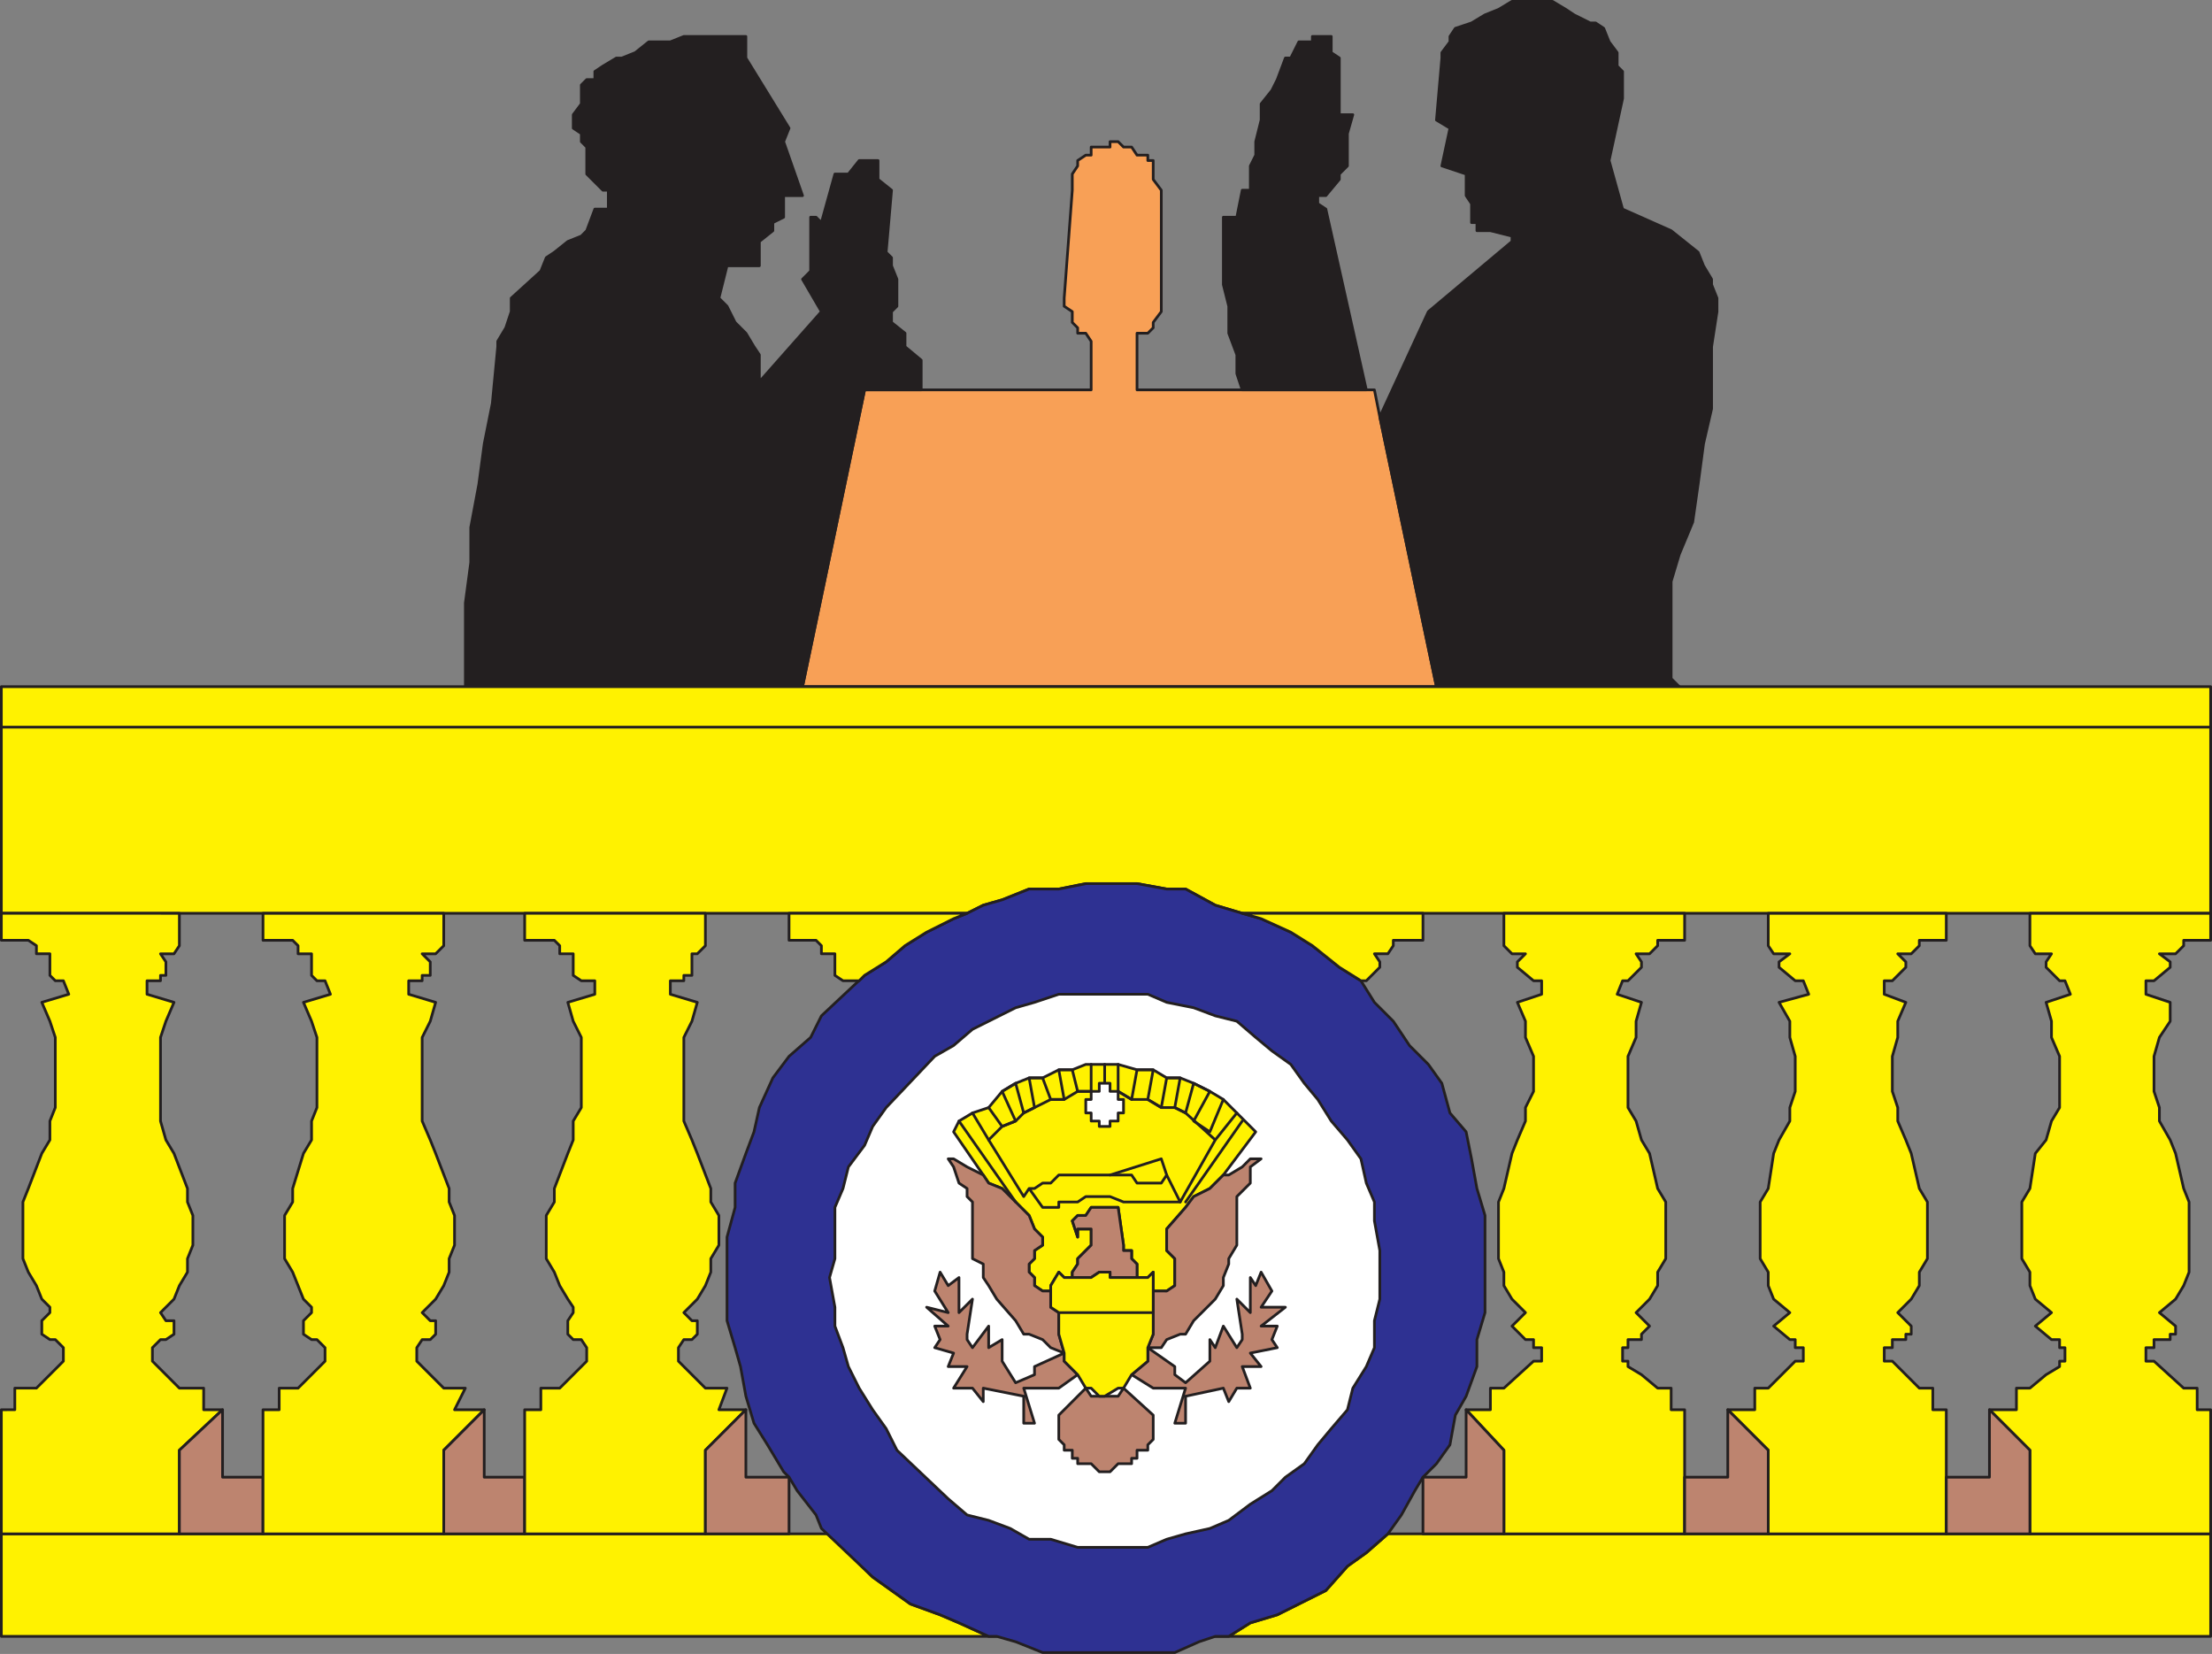
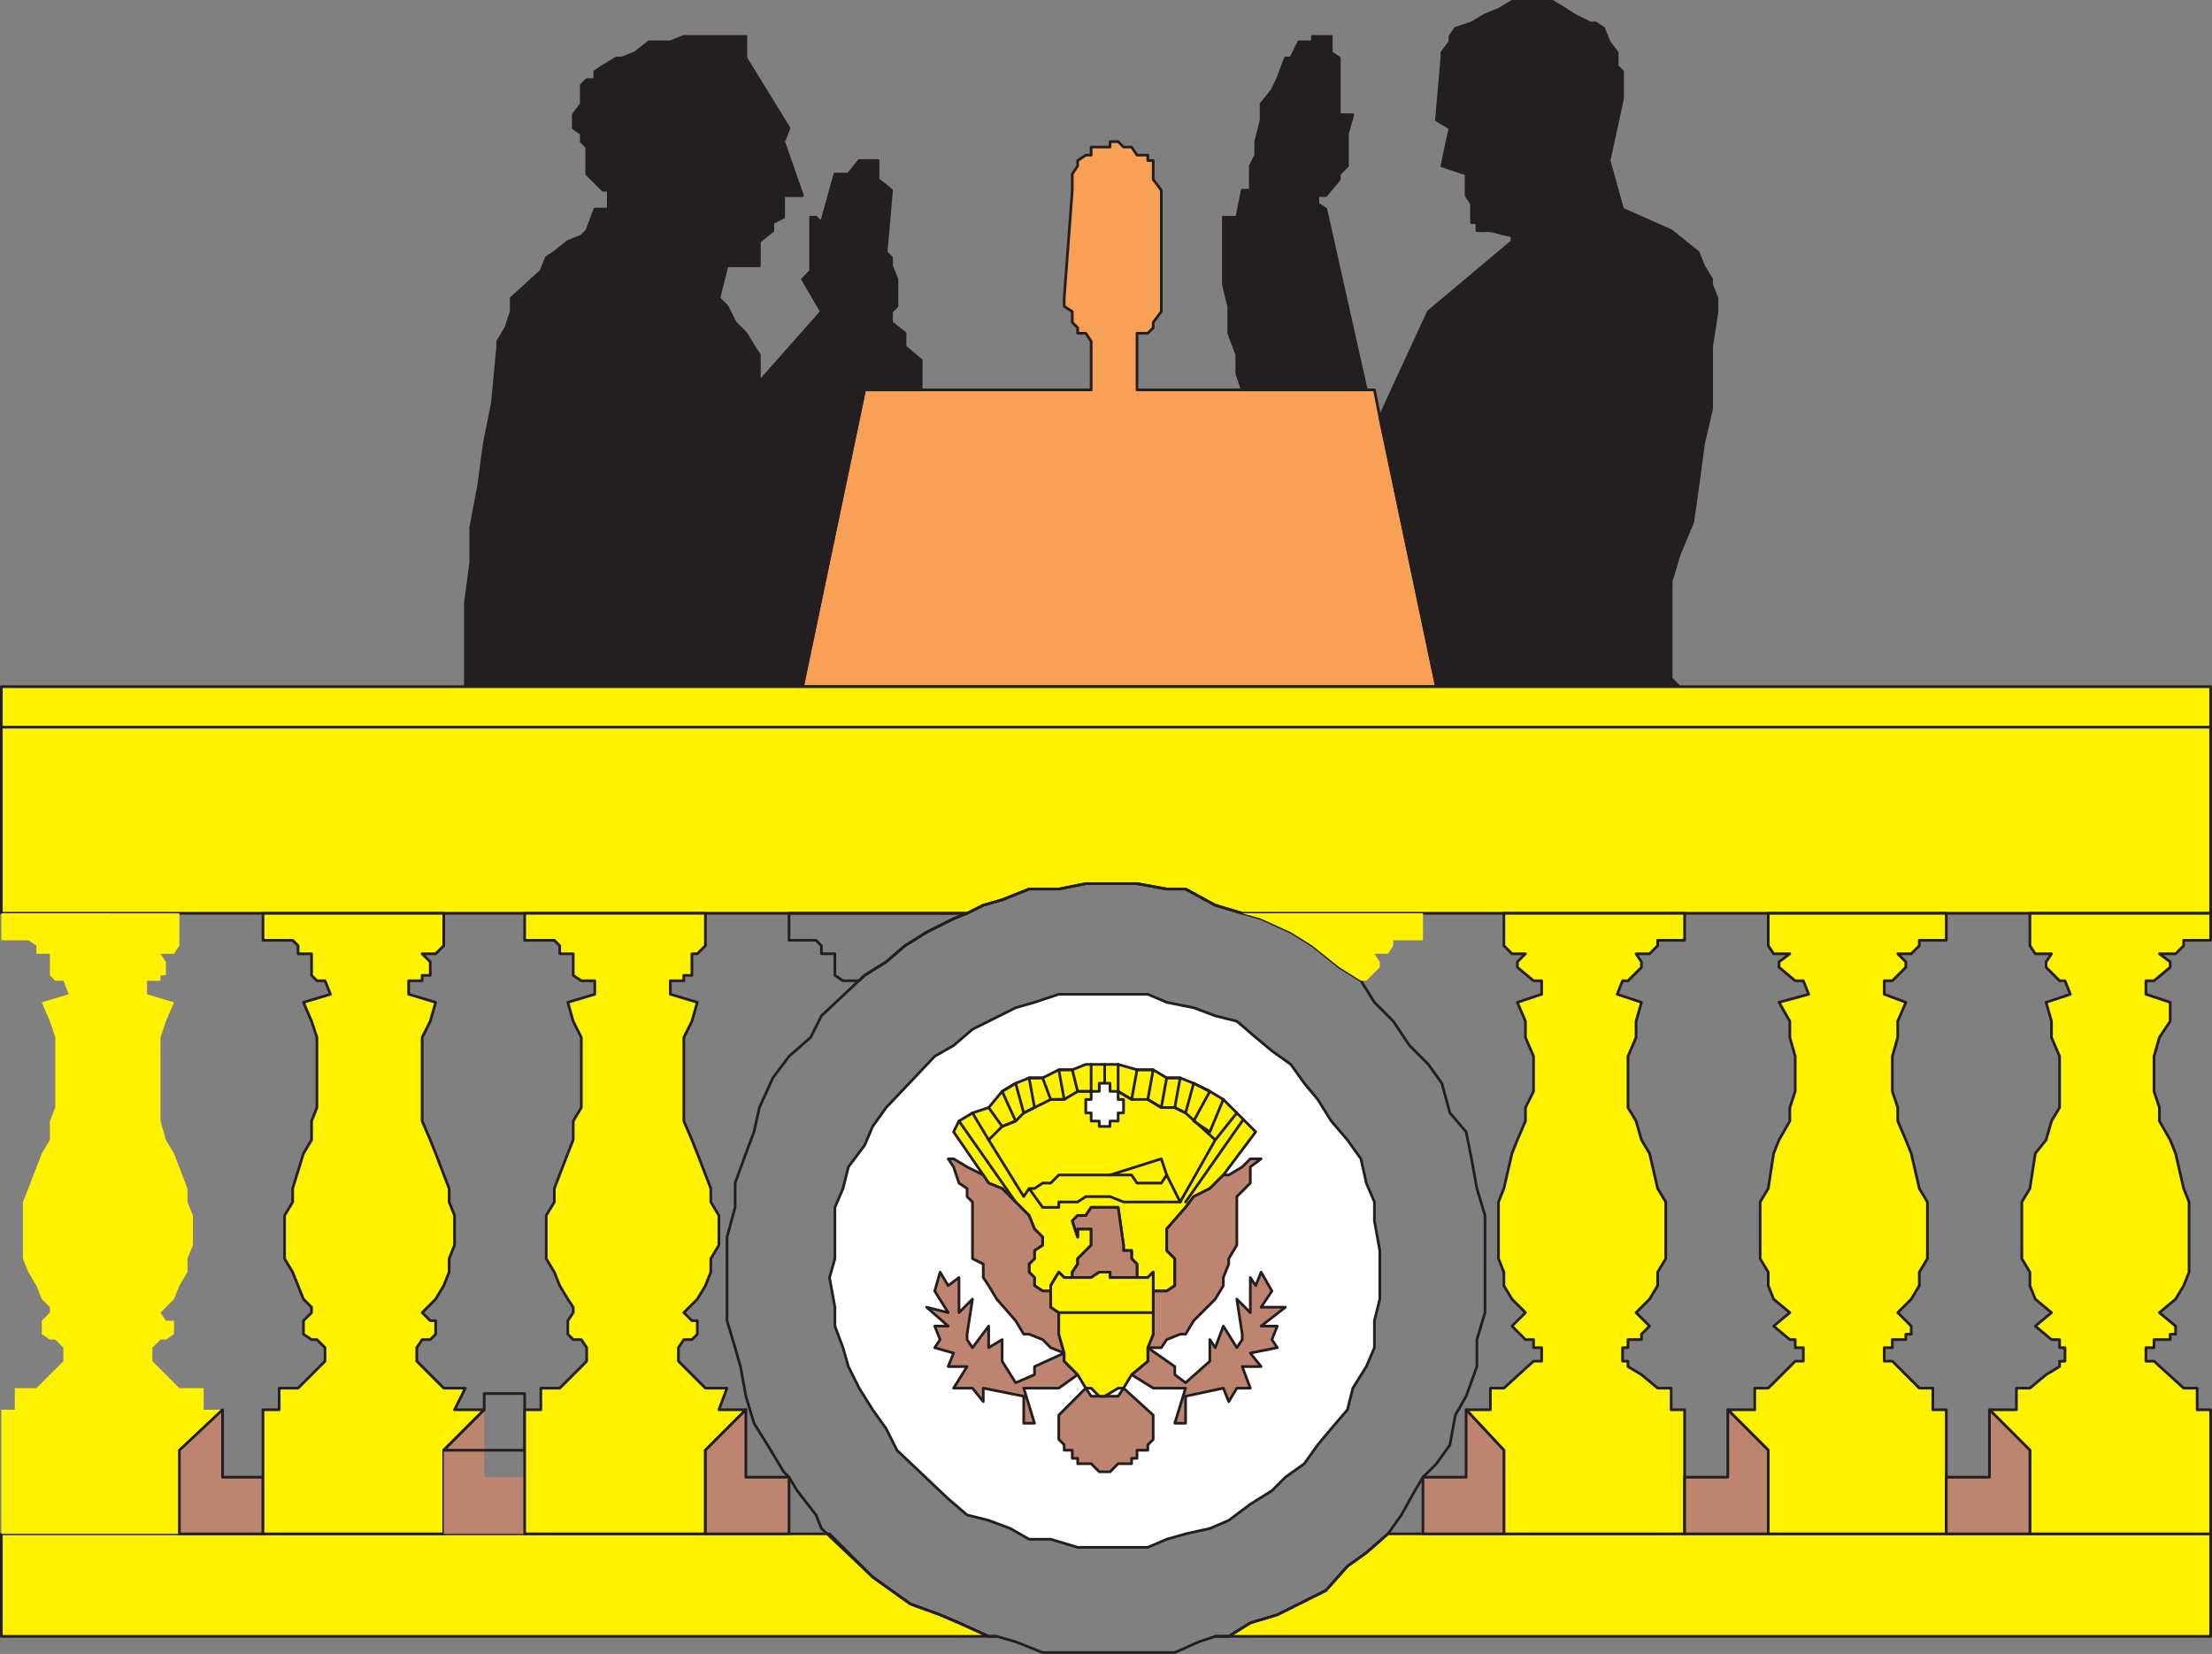
<svg xmlns="http://www.w3.org/2000/svg" width="615" height="459.75">
  <rect width="100%" height="100%" fill="#808080" stroke="none" />
  <path fill="#f8a056" fill-rule="evenodd" d="m223.125 190.875 17.25-82.5h63v-13.5l-1.5-2.25h-2.25v-1.5l-1.5-1.5v-3l-2.25-1.5v-2.25l2.25-30v-4.5l1.5-2.25v-1.5l2.25-1.5h1.5v-2.25h5.25v-1.5h2.25l1.5 1.5h2.25l1.5 2.25h3v1.5h1.5v5.25l2.25 3v33.75l-2.25 3v1.5l-1.5 1.5h-3v15.75h66l1.5 7.5 15.75 75h-176.25" />
  <path fill="none" stroke="#231f20" stroke-linecap="round" stroke-linejoin="round" stroke-miterlimit="10" stroke-width=".75" d="m223.125 190.875 17.25-82.5h63v-13.5l-1.5-2.25h-2.25v-1.5l-1.5-1.5v-3l-2.25-1.5v-2.25l2.25-30v-4.5l1.5-2.25v-1.5l2.25-1.5h1.5v-2.25h5.25v-1.5h2.25l1.5 1.5h2.25l1.5 2.25h3v1.5h1.5v5.25l2.25 3v33.75l-2.25 3v1.5l-1.5 1.5h-3v15.75h66l1.5 7.5 15.75 75zm0 0" />
  <path fill="#231f20" fill-rule="evenodd" d="m223.125 190.875 17.25-82.5h15.75v-8.25l-4.5-3.75v-3.75l-3.75-3v-3l1.5-1.5v-7.5l-1.5-3.75v-2.25l-1.5-1.5 1.5-17.25-3.75-3v-5.25h-5.25l-3 3.75h-3.75l-3.75 13.5-1.5-1.5h-1.5v15l-2.25 2.25 5.25 9-17.25 19.5v-7.5l-1.5-2.25-2.25-3.75-3-3-2.25-4.5-2.25-2.25 2.25-9h9v-6.75l3.75-3v-2.25l3-1.5v-6h5.25l-5.25-15 1.5-3.75-12-19.5v-6h-17.25l-3.75 1.5h-6l-3.75 3-3.75 1.5h-1.5l-3.75 2.25-2.25 1.5v2.25h-2.25l-1.5 1.5v5.25l-2.25 3v3.75l2.25 1.5v2.25l1.5 1.5v7.5l4.5 4.5h1.5v5.25h-3.75l-2.25 6-1.5 1.5-3.75 1.5-3.75 3-2.25 1.5-1.5 3.75-8.25 7.5v3.75l-1.5 4.5-2.25 3.75v1.5l-1.5 15.75-2.25 11.25-1.5 11.25-2.25 12v9.75l-1.5 11.25v23.25h93.75" />
  <path fill="none" stroke="#231f20" stroke-linecap="round" stroke-linejoin="round" stroke-miterlimit="10" stroke-width=".75" d="m223.125 190.875 17.25-82.5h15.75v-8.25l-4.5-3.75v-3.75l-3.75-3v-3l1.5-1.5v-7.5l-1.5-3.75v-2.25l-1.5-1.5 1.5-17.25-3.75-3v-5.25h-5.25l-3 3.75h-3.75l-3.75 13.5-1.5-1.5h-1.5v15l-2.25 2.25 5.25 9-17.25 19.5v-7.5l-1.5-2.25-2.25-3.75-3-3-2.25-4.5-2.25-2.25 2.25-9h9v-6.75l3.75-3v-2.25l3-1.5v-6h5.25l-5.25-15 1.5-3.75-12-19.5v-6h-17.25l-3.75 1.5h-6l-3.75 3-3.75 1.5h-1.5l-3.75 2.25-2.25 1.5v2.25h-2.25l-1.5 1.5v5.25l-2.25 3v3.75l2.25 1.5v2.25l1.5 1.5v7.5l4.5 4.5h1.5v5.25h-3.75l-2.25 6-1.5 1.5-3.75 1.5-3.75 3-2.25 1.5-1.5 3.75-8.25 7.5v3.75l-1.5 4.5-2.25 3.75v1.5l-1.5 15.75-2.25 11.25-1.5 11.25-2.25 12v9.75l-1.5 11.25v23.25zm0 0" />
  <path fill="#231f20" fill-rule="evenodd" d="m379.875 108.375-11.25-50.25-2.25-1.5v-2.25h2.25l3.75-4.5v-1.5l2.25-2.25v-9l1.5-5.25h-3.75v-15.75l-2.25-1.5v-4.5h-5.25v1.5h-3.75l-2.25 4.5h-1.5l-2.25 6-1.5 3-3 3.75v4.5l-1.5 6v3.75l-1.5 3v6.75h-2.25l-1.5 7.5h-3.75v18.75l1.5 6v7.5l2.25 6v5.25l1.5 4.5h34.5" />
  <path fill="none" stroke="#231f20" stroke-linecap="round" stroke-linejoin="round" stroke-miterlimit="10" stroke-width=".75" d="m379.875 108.375-11.25-50.25-2.25-1.5v-2.25h2.25l3.75-4.5v-1.5l2.25-2.25v-9l1.5-5.25h-3.75v-15.75l-2.25-1.5v-4.5h-5.25v1.5h-3.75l-2.25 4.5h-1.5l-2.25 6-1.5 3-3 3.75v4.5l-1.5 6v3.75l-1.5 3v6.75h-2.25l-1.5 7.5h-3.75v18.75l1.5 6v7.5l2.25 6v5.25l1.5 4.5zm0 0" />
  <path fill="#231f20" fill-rule="evenodd" d="m466.875 190.875-2.25-2.25v-27l2.25-7.5 3.75-9 1.5-10.5 1.5-11.25 2.25-9.75v-17.25l1.5-9.75v-3.75l-1.5-3.75v-1.5l-2.25-3.75-1.5-3.75-7.5-6-13.5-6-3.75-13.5 3.75-17.25v-7.5l-1.5-1.5v-3.75l-2.25-3-1.5-3.75-2.25-1.5h-1.5l-4.5-2.25-2.25-1.5-3.75-2.25h-11.25l-3.75 2.25-3.75 1.5-3.75 2.25-4.5 1.5-1.5 2.25v1.5l-2.25 3v1.5l-1.5 17.25 3.75 2.25-2.25 10.5 6.75 2.25v6l1.5 2.25v5.25h1.5v2.25h3.75l6 1.5v1.5l-23.25 19.5-13.5 29.25 15.75 75h67.5" />
  <path fill="none" stroke="#231f20" stroke-linecap="round" stroke-linejoin="round" stroke-miterlimit="10" stroke-width=".75" d="m466.875 190.875-2.25-2.25v-27l2.25-7.5 3.75-9 1.5-10.5 1.5-11.25 2.25-9.75v-17.25l1.5-9.75v-3.75l-1.5-3.75v-1.5l-2.25-3.75-1.5-3.75-7.5-6-13.5-6-3.75-13.5 3.75-17.25v-7.5l-1.5-1.5v-3.75l-2.25-3-1.5-3.75-2.25-1.5h-1.5l-4.5-2.25-2.25-1.5-3.75-2.25h-11.25l-3.75 2.25-3.75 1.5-3.75 2.25-4.5 1.5-1.5 2.25v1.5l-2.25 3v1.5l-1.5 17.25 3.75 2.25-2.25 10.5 6.75 2.25v6l1.5 2.25v5.25h1.5v2.25h3.75l6 1.5v1.5l-23.25 19.5-13.5 29.25 15.75 75zm0 0" />
  <path fill="#fff200" fill-rule="evenodd" d="m268.875 253.875 4.5-2.25 5.25-1.5 7.5-3h8.25l7.5-1.5h14.25l8.25 1.5h5.25l8.25 4.5 7.5 2.25h269.25v-63H.375v63h268.5" />
  <path fill="none" stroke="#231f20" stroke-linecap="round" stroke-linejoin="round" stroke-miterlimit="10" stroke-width=".75" d="m268.875 253.875 4.5-2.25 5.25-1.5 7.5-3h8.25l7.5-1.5h14.25l8.25 1.5h5.25l8.25 4.5 7.5 2.25h269.25v-63H.375v63zm-268.5-51.75h614.25" />
  <path fill="#fff200" fill-rule="evenodd" d="M.375 454.875h276.75-2.25l-8.25-3.75-5.25-2.25-8.25-3-10.5-7.5-12-12H.375v28.5" />
  <path fill="none" stroke="#231f20" stroke-linecap="round" stroke-linejoin="round" stroke-miterlimit="10" stroke-width=".75" d="M.375 454.875h276.75-2.25l-8.25-3.75-5.25-2.25-8.25-3-10.5-7.5-12-12H.375Zm0 0" />
  <path fill="#fff200" fill-rule="evenodd" d="M614.625 426.375h-228.75l-6 5.25-5.25 3.75-6 6.75-13.5 6.75-7.5 2.25-6 3.75h-3.75 276.75v-28.5" />
  <path fill="none" stroke="#231f20" stroke-linecap="round" stroke-linejoin="round" stroke-miterlimit="10" stroke-width=".75" d="M614.625 426.375h-228.75l-6 5.25-5.25 3.75-6 6.75-13.5 6.75-7.5 2.25-6 3.75h-3.75 276.75zm0 0" />
-   <path fill="#2e3192" fill-rule="evenodd" d="M412.875 346.125v-8.25l-2.25-7.5-1.5-8.25-1.5-7.5-4.5-5.25-2.25-8.25-3.75-5.25-5.25-5.25-4.5-6.75-5.25-5.25-3.75-6-6-3.75-7.5-6-6-3.75-8.25-3.75-5.25-1.5-7.5-2.25-8.25-4.5h-5.25l-8.25-1.5h-14.25l-7.5 1.5h-8.25l-7.5 3-5.25 1.5-4.5 2.25-3.75 1.5-7.5 3.75-6 3.75-5.25 4.5-6 3.75-12 11.25-3 6-6 5.25-4.5 6-3.75 8.25-1.5 6.75-2.25 6-3 8.25v6.75l-2.25 8.25v23.25l2.25 7.5 1.5 5.25 1.5 8.25 2.25 7.5 3.75 6 4.5 7.5 1.5 1.5 2.25 3.75 5.25 6.75 1.5 3.75 14.25 13.5 10.5 7.5 8.25 3 5.25 2.25 8.25 3.75h2.25l5.25 1.5 7.5 3h36.75l6.75-3 4.5-1.5h3.75l6-3.75 7.5-2.25 13.5-6.75 6-6.75 5.25-3.75 6-5.25 3.75-5.25 3.75-6.75 2.25-3.75 3.75-3.75 3.75-5.25 1.5-8.25 3-5.25 3-8.25v-7.5l2.25-7.5v-18.75" />
  <path fill="none" stroke="#231f20" stroke-linecap="round" stroke-linejoin="round" stroke-miterlimit="10" stroke-width=".75" d="M412.875 346.125v-8.25l-2.25-7.5-1.5-8.25-1.5-7.5-4.5-5.25-2.25-8.25-3.75-5.25-5.25-5.25-4.5-6.75-5.25-5.25-3.75-6-6-3.75-7.5-6-6-3.75-8.25-3.75-5.25-1.5-7.5-2.25-8.25-4.5h-5.25l-8.25-1.5h-14.25l-7.5 1.5h-8.25l-7.5 3-5.25 1.5-4.5 2.25-3.75 1.5-7.5 3.75-6 3.75-5.25 4.5-6 3.75-12 11.25-3 6-6 5.25-4.5 6-3.75 8.25-1.5 6.75-2.25 6-3 8.25v6.75l-2.25 8.25v23.25l2.25 7.5 1.5 5.25 1.5 8.25 2.25 7.5 3.75 6 4.5 7.5 1.5 1.5 2.25 3.75 5.25 6.75 1.5 3.75 14.25 13.5 10.5 7.5 8.25 3 5.25 2.25 8.25 3.75h2.25l5.25 1.5 7.5 3h36.75l6.75-3 4.5-1.5h3.75l6-3.75 7.5-2.25 13.5-6.75 6-6.75 5.25-3.75 6-5.25 3.75-5.25 3.75-6.75 2.25-3.75 3.75-3.75 3.75-5.25 1.5-8.25 3-5.25 3-8.25v-7.5l2.25-7.5zm0 0" />
  <path fill="#fff" fill-rule="evenodd" d="M383.625 353.625v-6l-1.5-8.25v-5.25l-2.25-5.25-1.5-6.75-3.75-5.25-4.5-5.25-3.75-6-3.75-4.5-3.75-5.25-5.25-3.75-4.5-3.75-5.25-4.5-6-1.5-6-2.25-7.5-1.5-5.25-2.25h-24.75l-6.75 2.25-5.25 1.5-12 6-5.25 4.5-5.25 3-13.5 14.25-3.75 5.25-2.25 5.25-4.5 6-1.5 6-2.25 5.25v14.25l-1.5 5.25 1.5 8.25v5.25l2.25 6 1.5 5.25 3 6 3.75 6 3.75 5.25 3 6 14.25 13.5 5.25 4.5 6 1.5 6 2.25 5.25 3h6l7.5 2.25h19.5l5.25-2.25 5.25-1.5 6.75-1.5 5.25-2.25 6-4.5 6-3.75 3.75-3.75 5.25-3.75 3.75-5.25 3.75-4.5 4.5-5.25 1.5-6 3.75-6 2.25-5.25v-7.5l1.5-6v-7.5" />
  <path fill="none" stroke="#231f20" stroke-linecap="round" stroke-linejoin="round" stroke-miterlimit="10" stroke-width=".75" d="M383.625 353.625v-6l-1.5-8.25v-5.25l-2.25-5.25-1.5-6.75-3.75-5.25-4.5-5.25-3.75-6-3.75-4.5-3.75-5.25-5.25-3.75-4.5-3.75-5.25-4.5-6-1.5-6-2.25-7.5-1.5-5.25-2.25h-24.75l-6.75 2.25-5.25 1.5-12 6-5.25 4.5-5.25 3-13.5 14.25-3.75 5.25-2.25 5.25-4.5 6-1.5 6-2.25 5.25v14.25l-1.5 5.25 1.5 8.25v5.25l2.25 6 1.5 5.25 3 6 3.75 6 3.75 5.25 3 6 14.25 13.5 5.25 4.5 6 1.5 6 2.25 5.25 3h6l7.5 2.25h19.5l5.25-2.25 5.25-1.5 6.75-1.5 5.25-2.25 6-4.5 6-3.75 3.75-3.75 5.25-3.75 3.75-5.25 3.75-4.5 4.5-5.25 1.5-6 3.75-6 2.25-5.25v-7.5l1.5-6zm0 0" />
  <path fill="#fff200" fill-rule="evenodd" d="M316.125 355.125v-3.75l-1.5-1.5v-2.25h-2.25v-1.5l-1.5-10.5h-7.5l-1.5 2.25h-2.25l-1.5 1.5 1.5 4.5v-2.25h3.75v4.5l-3.75 3.75v1.5l-1.5 2.25v1.5h-2.25l-1.5-1.5-2.25 3.75v1.5h-2.25l-2.25-1.5v-2.25l-1.5-1.5v-2.25l1.5-1.5v-2.25l2.25-1.5v-2.25l-2.25-2.25-1.5-3.75-7.5-7.5-3.75-1.5-1.5-2.25-8.25-12 1.5-3 3.75-2.25 4.5-1.5 3.75-4.5 3.75-2.25 3.75-1.5h3.75l4.5-2.25h3.75l3.75-1.5h9l5.25 1.5h4.5l3.75 2.25h3.75l3.75 1.5 4.5 2.25 3.75 2.25 9 9-9 12-3.75 3.75-4.5 2.25-2.25 3-5.25 6v6l2.25 2.25v7.5l-2.25 1.5h-3.75v-5.25l-1.5 1.5h-3" />
  <path fill="none" stroke="#231f20" stroke-linecap="round" stroke-linejoin="round" stroke-miterlimit="10" stroke-width=".75" d="M316.125 355.125v-3.75l-1.5-1.5v-2.25h-2.25v-1.5l-1.5-10.5h-7.5l-1.5 2.25h-2.25l-1.5 1.5 1.5 4.5v-2.25h3.75v4.5l-3.75 3.75v1.5l-1.5 2.25v1.5h-2.25l-1.5-1.5-2.25 3.75v1.5h-2.25l-2.25-1.5v-2.25l-1.5-1.5v-2.25l1.5-1.5v-2.25l2.25-1.5v-2.25l-2.25-2.25-1.5-3.75-7.5-7.5-3.75-1.5-1.5-2.25-8.25-12 1.5-3 3.75-2.25 4.5-1.5 3.75-4.5 3.75-2.25 3.75-1.5h3.75l4.5-2.25h3.75l3.75-1.5h9l5.25 1.5h4.5l3.75 2.25h3.75l3.75 1.5 4.5 2.25 3.75 2.25 9 9-9 12-3.75 3.75-4.5 2.25-2.25 3-5.25 6v6l2.25 2.25v7.5l-2.25 1.5h-3.75v-5.25l-1.5 1.5zm0 0" />
  <path fill="#bd846f" fill-rule="evenodd" d="M316.125 355.125h-7.5v-1.5h-3l-2.25 1.5h-5.25v-1.5l1.5-2.25v-1.5l3.75-3.75v-4.5h-3.75v2.25l-1.5-4.5 1.5-1.5h2.25l1.5-2.25h7.5l1.5 10.5v1.5h2.25v2.25l1.5 1.5v3.75" />
  <path fill="none" stroke="#231f20" stroke-linecap="round" stroke-linejoin="round" stroke-miterlimit="10" stroke-width=".75" d="M316.125 355.125h-7.5v-1.5h-3l-2.25 1.5h-5.25v-1.5l1.5-2.25v-1.5l3.75-3.75v-4.5h-3.75v2.25l-1.5-4.5 1.5-1.5h2.25l1.5-2.25h7.5l1.5 10.5v1.5h2.25v2.25l1.5 1.5zm0 0" />
  <path fill="#bd846f" fill-rule="evenodd" d="M320.625 358.875v12l-1.5 3.75h3.75l1.5-2.25 3.75-1.5h1.5l2.25-3.75 6-6 2.25-3.75v-2.25l1.5-3.75v-1.5l2.25-3.75v-13.5l3.75-3.75v-4.5l3-2.25h-3l-2.25 2.25-3.75 2.25h-1.5l-3.75 3.75-4.5 2.25-2.25 3-5.25 6v6l2.25 2.25v7.5l-2.25 1.5h-3.75" />
  <path fill="none" stroke="#231f20" stroke-linecap="round" stroke-linejoin="round" stroke-miterlimit="10" stroke-width=".75" d="M320.625 358.875v12l-1.5 3.75h3.75l1.5-2.25 3.75-1.5h1.5l2.25-3.75 6-6 2.25-3.75v-2.25l1.5-3.75v-1.5l2.25-3.75v-13.5l3.75-3.75v-4.5l3-2.25h-3l-2.25 2.25-3.75 2.25h-1.5l-3.75 3.75-4.5 2.25-2.25 3-5.25 6v6l2.25 2.25v7.5l-2.25 1.5zm0 0" />
  <path fill="#bd846f" fill-rule="evenodd" d="M319.125 374.625v3.75l-4.5 3.75 6 3.75h9l-3 9.75h3v-7.5l10.5-2.25 1.5 3.75 2.25-3.75h3.75l-2.25-6h5.25l-3-3.75 7.5-1.5-1.5-2.25 1.5-3.75h-4.5l6.75-5.25h-6.75l3-4.5-3-5.25-1.5 3.75-1.5-2.25v9.75l-3.75-3.75 1.5 9.75v1.5l-1.5 2.25-3.75-6-2.25 6-1.5-2.25v6l-6.75 6-3-2.25v-2.25l-7.5-5.25" />
  <path fill="none" stroke="#231f20" stroke-linecap="round" stroke-linejoin="round" stroke-miterlimit="10" stroke-width=".75" d="M319.125 374.625v3.75l-4.5 3.75 6 3.75h9l-3 9.75h3v-7.5l10.5-2.25 1.5 3.75 2.25-3.75h3.75l-2.25-6h5.25l-3-3.75 7.5-1.5-1.5-2.25 1.5-3.75h-4.5l6.75-5.25h-6.75l3-4.5-3-5.25-1.5 3.75-1.5-2.25v9.75l-3.75-3.75 1.5 9.75v1.5l-1.5 2.25-3.75-6-2.25 6-1.5-2.25v6l-6.75 6-3-2.25v-2.25zm0 0" />
  <path fill="#bd846f" fill-rule="evenodd" d="m301.875 385.875 1.5 2.25h7.5l1.5-2.25 8.25 7.5v6.75l-1.5 1.5v1.5h-3v2.25h-1.5v1.5h-3.75l-2.25 2.25h-3l-2.25-2.25h-3.75v-1.5h-1.5v-2.25h-2.25v-1.5l-1.5-1.5v-6.75l7.5-7.5" />
  <path fill="none" stroke="#231f20" stroke-linecap="round" stroke-linejoin="round" stroke-miterlimit="10" stroke-width=".75" d="m301.875 385.875 1.5 2.25h7.5l1.5-2.25 8.25 7.5v6.75l-1.5 1.5v1.5h-3v2.25h-1.5v1.5h-3.75l-2.25 2.25h-3l-2.25-2.25h-3.75v-1.5h-1.5v-2.25h-2.25v-1.5l-1.5-1.5v-6.75zm0 0" />
  <path fill="#bd846f" fill-rule="evenodd" d="M295.875 376.125v2.25l3.75 3.75-5.25 3.75h-9.75l3 9.75h-3v-7.5l-11.25-2.25v3.75l-3-3.75h-5.25l3.75-6h-5.25l1.5-3.75-5.25-1.5 1.5-2.25-1.5-3.75h3.75l-6-5.25 6 1.5-3.75-6 1.5-5.25 2.25 3.75 3-2.25v9.75l3.75-3.75-1.5 9.75v1.5l1.5 2.25 4.5-6v6l3.75-2.25v6l3.75 6 5.25-2.25v-2.25l8.25-3.75" />
  <path fill="none" stroke="#231f20" stroke-linecap="round" stroke-linejoin="round" stroke-miterlimit="10" stroke-width=".75" d="M295.875 376.125v2.25l3.75 3.75-5.25 3.75h-9.75l3 9.75h-3v-7.5l-11.25-2.25v3.75l-3-3.75h-5.25l3.75-6h-5.25l1.5-3.75-5.25-1.5 1.5-2.25-1.5-3.75h3.75l-6-5.25 6 1.5-3.75-6 1.5-5.25 2.25 3.75 3-2.25v9.75l3.75-3.75-1.5 9.75v1.5l1.5 2.25 4.5-6v6l3.75-2.25v6l3.75 6 5.25-2.25v-2.25zm0 0" />
  <path fill="#bd846f" fill-rule="evenodd" d="M292.125 358.875v4.5l2.25 1.5v6l1.5 5.25-3.75-1.5-2.25-2.25-3.75-1.5h-1.5l-2.25-3.75-5.25-6-2.25-3.75-1.5-2.25v-3.75l-3-1.5v-15.75l-1.5-1.5v-2.25l-2.25-1.5-1.5-4.5-1.5-2.25h1.5l3.75 2.25 4.5 2.25 1.5 2.25 3.75 1.5 7.5 7.5 1.5 3.75 2.25 2.25v2.25l-2.25 1.5v2.25l-1.5 1.5v2.25l1.5 1.5v2.25l2.25 1.5h2.25" />
  <path fill="none" stroke="#231f20" stroke-linecap="round" stroke-linejoin="round" stroke-miterlimit="10" stroke-width=".75" d="M292.125 358.875v4.5l2.25 1.5v6l1.5 5.25-3.75-1.5-2.25-2.25-3.75-1.5h-1.5l-2.25-3.75-5.25-6-2.25-3.75-1.5-2.25v-3.75l-3-1.5v-15.75l-1.5-1.5v-2.25l-2.25-1.5-1.5-4.5-1.5-2.25h1.5l3.75 2.25 4.5 2.25 1.5 2.25 3.75 1.5 7.5 7.5 1.5 3.75 2.25 2.25v2.25l-2.25 1.5v2.25l-1.5 1.5v2.25l1.5 1.5v2.25l2.25 1.5zm0 0" />
  <path fill="#fff200" fill-rule="evenodd" d="m299.625 382.125-3.75-3.75v-2.25l-1.5-5.25v-6l-2.25-1.5v-6l2.25-3.75 1.5 1.5h7.5l2.25-1.5h3v1.5h10.5l1.5-1.5v17.25l-1.5 3.75v3.75l-4.5 3.75-2.25 3.75h-1.5l-3.75 2.25h-1.5l-2.25-2.25h-1.5l-2.25-3.75" />
  <path fill="none" stroke="#231f20" stroke-linecap="round" stroke-linejoin="round" stroke-miterlimit="10" stroke-width=".75" d="m299.625 382.125-3.75-3.75v-2.25l-1.5-5.25v-6l-2.25-1.5v-6l2.25-3.75 1.5 1.5h7.5l2.25-1.5h3v1.5h10.5l1.5-1.5v17.25l-1.5 3.75v3.75l-4.5 3.75-2.25 3.75h-1.5l-3.75 2.25h-1.5l-2.25-2.25h-1.5zm-5.25-17.25h26.25" />
  <path fill="#fff" fill-rule="evenodd" d="M312.375 305.625h-1.5v-2.25h-2.25v-2.25h-3v2.25h-2.25v2.25h-1.5v3.75h1.5v2.25h2.25v1.5h3v-1.5h2.25v-2.25h1.5v-3.75" />
  <path fill="none" stroke="#231f20" stroke-linecap="round" stroke-linejoin="round" stroke-miterlimit="10" stroke-width=".75" d="M312.375 305.625h-1.5v-2.25h-2.25v-2.25h-3v2.25h-2.25v2.25h-1.5v3.75h1.5v2.25h2.25v1.5h3v-1.5h2.25v-2.25h1.5zm-9-2.25h-3.75l-3.75 2.25h-3.75l-7.5 3.75-2.25 2.25-3.75 1.5-3.75 3.75m63 0-8.25-7.5-3-1.5h-3.75l-3.75-2.25h-4.5l-3.75-2.25m34.5 8.25-15.75 22.5m-1.5 0 9.75-17.25 6-7.5m-36.75-8.25v-5.25" />
  <path fill="none" stroke="#231f20" stroke-linecap="round" stroke-linejoin="round" stroke-miterlimit="10" stroke-width=".75" d="m286.125 330.375 3.75 5.25h4.5v-1.5h5.25l2.25-1.5h6.75l3.75 1.5h15.75l-3.75-7.5-1.5 2.25h-6.75l-1.5-2.25h-20.25l-2.25 2.25h-2.25l-2.25 1.5h-1.5l-1.5 2.25-9.75-15.75-4.5-7.5m-3.75 2.25 15.75 22.5" />
  <path fill="none" stroke="#231f20" stroke-linecap="round" stroke-linejoin="round" stroke-miterlimit="10" stroke-width=".75" d="m324.375 326.625-1.5-4.5-14.25 4.5m2.25-30.75v7.5l3.75 2.25 1.5-8.25h4.5l-1.5 8.25 3.75 2.25 1.5-8.25h3.75l-1.5 8.25 3 1.5 2.25-8.25 4.5 2.25-4.5 8.25 4.5 3 3.75-9m-65.25 2.25 3.75 5.25 3.75-1.5-3.75-8.25 3.75-2.25 2.25 8.25 3-1.5-1.5-8.25h3.75l2.25 6h3.75l-1.5-8.25h3.75l1.5 6h3.75v-7.5" />
  <path fill="#fff200" fill-rule="evenodd" d="M49.875 426.375v-23.25l12-11.25h-5.25v-6h-6.75l-7.5-7.5v-3.75l2.25-2.25h1.5l2.25-1.5v-3.75h-2.25l-1.5-2.25 3.75-3.75 1.5-3.75 2.25-3.75v-3.75l1.5-3.75v-8.25l-1.5-3.75v-3.75l-3.75-9.75-2.25-3.75-1.5-5.25v-23.25l1.5-4.5 2.25-5.25-7.5-2.25v-3.75h3.75v-1.5h1.5v-3.75l-1.5-2.25h3.75l1.5-2.25v-9H.375v7.5h7.5l2.25 1.5v2.25h3.75v6l1.5 1.5h2.25l1.5 3.75-7.5 2.25 2.25 5.25 1.5 4.5v19.5l-1.5 3.75v5.25l-2.25 3.75-3.75 9.75-1.5 3.75v15.75l1.5 3.75 2.25 3.75 1.5 3.75 2.25 2.25v1.5l-2.25 2.25v3.75l2.25 1.5h1.5l2.25 2.25v3.75l-7.5 7.5h-6v6H.375v34.5h49.5" />
-   <path fill="none" stroke="#231f20" stroke-linecap="round" stroke-linejoin="round" stroke-miterlimit="10" stroke-width=".75" d="M49.875 426.375v-23.25l12-11.25h-5.25v-6h-6.75l-7.5-7.5v-3.75l2.25-2.25h1.5l2.25-1.5v-3.75h-2.25l-1.5-2.25 3.75-3.75 1.5-3.75 2.25-3.75v-3.75l1.5-3.75v-8.25l-1.5-3.75v-3.75l-3.75-9.75-2.25-3.75-1.5-5.25v-23.25l1.5-4.5 2.25-5.25-7.5-2.25v-3.75h3.75v-1.5h1.5v-3.75l-1.5-2.25h3.75l1.5-2.25v-9H.375v7.5h7.5l2.25 1.5v2.25h3.75v6l1.5 1.5h2.25l1.5 3.75-7.5 2.25 2.25 5.25 1.5 4.5v19.5l-1.5 3.75v5.25l-2.25 3.75-3.75 9.75-1.5 3.75v15.75l1.5 3.75 2.25 3.75 1.5 3.75 2.25 2.25v1.5l-2.25 2.25v3.75l2.25 1.5h1.5l2.25 2.25v3.75l-7.5 7.5h-6v6H.375v34.5zm0 0" />
  <path fill="#bd846f" fill-rule="evenodd" d="m61.875 391.875-12 11.25v23.25h23.25v-15.75h-11.25v-18.75" />
  <path fill="none" stroke="#231f20" stroke-linecap="round" stroke-linejoin="round" stroke-miterlimit="10" stroke-width=".75" d="m61.875 391.875-12 11.25v23.25h23.25v-15.75h-11.25zm0 0" />
  <path fill="#fff200" fill-rule="evenodd" d="M123.375 426.375v-23.25l11.25-11.25h-8.25l3-6h-6l-7.5-7.5v-3.75l1.5-2.25h2.25l1.5-1.5v-3.75h-1.5l-2.25-2.25 3.75-3.75 2.25-3.75 1.5-3.75v-3.75l1.5-3.75v-8.25l-1.5-3.75v-3.75l-3.75-9.75-1.5-3.75-2.25-5.25v-23.25l2.25-4.5 1.5-5.25-7.5-2.25v-3.75h3.75v-1.5h2.25v-3.75l-2.25-2.25h3.75l2.25-2.25v-9h-50.25v7.5h8.25l1.5 1.5v2.25h3.75v6l1.5 1.5h2.25l1.5 3.75-7.5 2.25 2.25 5.25 1.5 4.5v19.5l-1.5 3.75v5.25l-2.25 3.75-3 9.75v3.75l-2.25 3.75v12l2.25 3.75 3 7.5 2.25 2.25v1.5l-2.25 2.25v3.75l2.25 1.5h1.5l2.25 2.25v3.75l-7.5 7.5h-5.25v6h-4.5v34.5h50.25" />
  <path fill="none" stroke="#231f20" stroke-linecap="round" stroke-linejoin="round" stroke-miterlimit="10" stroke-width=".75" d="M123.375 426.375v-23.25l11.25-11.25h-8.25l3-6h-6l-7.5-7.5v-3.75l1.5-2.25h2.25l1.5-1.5v-3.75h-1.5l-2.25-2.25 3.75-3.75 2.25-3.75 1.5-3.75v-3.75l1.5-3.75v-8.25l-1.5-3.75v-3.75l-3.75-9.75-1.5-3.75-2.25-5.25v-23.25l2.25-4.5 1.5-5.25-7.5-2.25v-3.75h3.75v-1.5h2.25v-3.75l-2.25-2.25h3.75l2.25-2.25v-9h-50.25v7.5h8.25l1.5 1.5v2.25h3.75v6l1.5 1.5h2.25l1.5 3.75-7.5 2.25 2.25 5.25 1.5 4.5v19.5l-1.5 3.75v5.25l-2.25 3.75-3 9.75v3.75l-2.25 3.75v12l2.25 3.75 3 7.5 2.25 2.25v1.5l-2.25 2.25v3.75l2.25 1.5h1.5l2.25 2.25v3.75l-7.5 7.5h-5.25v6h-4.5v34.5zm0 0" />
  <path fill="#bd846f" fill-rule="evenodd" d="m134.625 391.875-11.25 11.25v23.25h22.5v-15.75h-11.25v-18.75" />
-   <path fill="none" stroke="#231f20" stroke-linecap="round" stroke-linejoin="round" stroke-miterlimit="10" stroke-width=".75" d="m134.625 391.875-11.25 11.25v23.25h22.5v-15.75h-11.25zm0 0" />
+   <path fill="none" stroke="#231f20" stroke-linecap="round" stroke-linejoin="round" stroke-miterlimit="10" stroke-width=".75" d="m134.625 391.875-11.25 11.25h22.5v-15.75h-11.25zm0 0" />
  <path fill="#fff200" fill-rule="evenodd" d="M196.125 426.375v-23.25l11.25-11.25h-7.5l2.25-6h-6l-7.5-7.5v-3.75l1.5-2.25h2.25l1.5-1.5v-3.75h-1.5l-2.25-2.25 3.75-3.75 2.25-3.75 1.5-3.75v-3.75l2.25-3.75v-8.25l-2.25-3.75v-3.75l-3.75-9.75-1.5-3.75-2.25-5.25v-23.25l2.25-4.5 1.5-5.25-7.5-2.25v-3.75h3.75v-1.5h2.25v-6h1.5l2.25-2.25v-9h-50.25v7.5h8.25l1.5 1.5v2.25h3.75v6l2.25 1.5h3.75v3.75l-7.5 2.25 1.5 5.25 2.25 4.5v19.5l-2.25 3.75v5.25l-1.5 3.75-3.75 9.75v3.75l-2.25 3.75v12l2.25 3.75 1.5 3.75 2.25 3.75 1.5 2.25v1.5l-1.5 2.25v3.75l1.5 1.5h2.25l1.5 2.25v3.75l-7.5 7.5h-5.25v6h-4.5v34.5h50.25" />
  <path fill="none" stroke="#231f20" stroke-linecap="round" stroke-linejoin="round" stroke-miterlimit="10" stroke-width=".75" d="M196.125 426.375v-23.25l11.25-11.25h-7.5l2.25-6h-6l-7.5-7.5v-3.75l1.5-2.25h2.25l1.5-1.5v-3.75h-1.5l-2.25-2.25 3.75-3.75 2.25-3.75 1.5-3.75v-3.75l2.25-3.75v-8.25l-2.25-3.75v-3.75l-3.75-9.75-1.5-3.75-2.25-5.25v-23.25l2.25-4.5 1.5-5.25-7.5-2.25v-3.75h3.75v-1.5h2.25v-6h1.5l2.25-2.25v-9h-50.25v7.5h8.25l1.5 1.5v2.25h3.75v6l2.25 1.5h3.75v3.75l-7.5 2.25 1.5 5.25 2.25 4.5v19.5l-2.25 3.75v5.25l-1.5 3.75-3.75 9.75v3.75l-2.25 3.75v12l2.25 3.75 1.5 3.75 2.25 3.75 1.5 2.25v1.5l-1.5 2.25v3.75l1.5 1.5h2.25l1.5 2.25v3.75l-7.5 7.5h-5.25v6h-4.5v34.5zm0 0" />
  <path fill="#bd846f" fill-rule="evenodd" d="m207.375 391.875-11.25 11.25v23.25h23.25v-15.75h-12v-18.75" />
  <path fill="none" stroke="#231f20" stroke-linecap="round" stroke-linejoin="round" stroke-miterlimit="10" stroke-width=".75" d="m207.375 391.875-11.25 11.25v23.25h23.25v-15.75h-12zm0 0" />
-   <path fill="#fff200" fill-rule="evenodd" d="m238.875 272.625 1.5-1.5 6-3.75 5.25-4.5 6-3.75 7.5-3.75 3.75-1.5h-49.5v7.5h7.5l1.5 1.5v2.25h3.75v6l2.25 1.5h4.5" />
  <path fill="none" stroke="#231f20" stroke-linecap="round" stroke-linejoin="round" stroke-miterlimit="10" stroke-width=".75" d="m238.875 272.625 1.5-1.5 6-3.75 5.25-4.5 6-3.75 7.5-3.75 3.75-1.5h-49.5v7.5h7.5l1.5 1.5v2.25h3.75v6l2.25 1.5zm0 0" />
  <path fill="#fff200" fill-rule="evenodd" d="m378.375 272.625-6-3.75-7.5-6-6-3.75-8.25-3.75-5.25-1.5h50.25v7.5h-8.25v1.5l-1.5 2.25h-3.75l1.5 2.25v1.5l-3.75 3.75h-1.5" />
-   <path fill="none" stroke="#231f20" stroke-linecap="round" stroke-linejoin="round" stroke-miterlimit="10" stroke-width=".75" d="m378.375 272.625-6-3.75-7.5-6-6-3.75-8.25-3.75-5.25-1.5h50.25v7.5h-8.25v1.5l-1.5 2.25h-3.75l1.5 2.25v1.5l-3.75 3.75zm0 0" />
  <path fill="#fff200" fill-rule="evenodd" d="M418.125 426.375v-23.25l-10.5-11.25h6.75v-6h3.75l8.25-7.5h2.25v-3.75h-2.25v-2.25h-2.25l-3.75-3.75 3.75-3.75-3.75-3.75-2.25-3.75v-3.75l-1.5-3.75v-15.75l1.5-3.75 2.25-9.75 1.5-3.75 2.25-5.25v-3.75l2.25-4.5v-9.75l-2.25-5.25v-4.5l-2.25-5.25 6.75-2.25v-3.75h-2.25l-4.5-3.75v-1.5l2.25-2.25h-3.75l-2.25-2.25v-9h50.25v7.5h-7.5v1.5l-2.25 2.25h-3.75l1.5 2.25v1.5l-3.75 3.75h-1.5l-1.5 3.75 6.75 2.25-1.5 5.25v4.5l-2.25 5.25v14.25l2.25 3.75 1.5 5.25 2.25 3.75 2.25 9.75 2.25 3.75v15.75l-2.25 3.75v3.75l-2.25 3.75-3.75 3.75 3.75 3.75-2.25 2.25v1.5h-3.75v2.25h-1.5v3.75h1.5v1.5l3.75 2.25 4.5 3.75h3.75v6h3.75v34.5h-50.25" />
  <path fill="none" stroke="#231f20" stroke-linecap="round" stroke-linejoin="round" stroke-miterlimit="10" stroke-width=".75" d="M418.125 426.375v-23.25l-10.5-11.25h6.75v-6h3.75l8.25-7.5h2.25v-3.75h-2.25v-2.25h-2.25l-3.75-3.75 3.75-3.75-3.75-3.75-2.25-3.75v-3.75l-1.5-3.75v-15.75l1.5-3.75 2.25-9.75 1.5-3.75 2.25-5.25v-3.75l2.25-4.5v-9.75l-2.25-5.25v-4.5l-2.25-5.25 6.75-2.25v-3.75h-2.25l-4.5-3.75v-1.5l2.25-2.25h-3.75l-2.25-2.25v-9h50.25v7.5h-7.5v1.5l-2.25 2.25h-3.75l1.5 2.25v1.5l-3.75 3.75h-1.5l-1.5 3.75 6.75 2.25-1.5 5.25v4.5l-2.25 5.25v14.25l2.25 3.75 1.5 5.25 2.25 3.75 2.25 9.75 2.25 3.75v15.75l-2.25 3.75v3.75l-2.25 3.75-3.75 3.75 3.75 3.75-2.25 2.25v1.5h-3.75v2.25h-1.5v3.75h1.5v1.5l3.75 2.25 4.5 3.75h3.75v6h3.75v34.5zm0 0" />
  <path fill="#bd846f" fill-rule="evenodd" d="m407.625 391.875 10.5 11.25v23.25h-22.5v-15.75h12v-18.75" />
  <path fill="none" stroke="#231f20" stroke-linecap="round" stroke-linejoin="round" stroke-miterlimit="10" stroke-width=".75" d="m407.625 391.875 10.5 11.25v23.25h-22.5v-15.75h12zm0 0" />
  <path fill="#fff200" fill-rule="evenodd" d="M491.625 426.375v-23.25l-11.25-11.25h7.5v-6h3.75l7.5-7.5h2.25v-3.75h-2.25v-2.25h-1.5l-4.5-3.75 4.5-3.75-4.5-3.75-1.5-3.75v-3.75l-2.25-3.75v-15.75l2.25-3.75 1.5-9.75 1.5-3.75 3-5.25v-3.75l1.5-4.5v-9.75l-1.5-5.25v-4.5l-3-5.25 8.25-2.25-1.5-3.75h-2.25l-4.5-3.75v-1.5l3-2.25h-4.5l-1.5-2.25v-9h49.5v7.5h-7.5v1.5l-2.25 2.25h-3.75l2.25 2.25v1.5l-3.75 3.75h-2.25v3.75l6 2.25-2.25 5.25v4.5l-1.5 5.25v9.75l1.5 4.5v3.75l2.25 5.25 1.5 3.75 2.25 9.75 2.25 3.75v15.75l-2.25 3.75v3.75l-2.25 3.75-3.75 3.75 3.75 3.75v2.25h-1.5v1.5h-3.75v2.25h-2.25v3.75h2.25l7.5 7.5h3.75v6h3.75v34.5h-49.5" />
  <path fill="none" stroke="#231f20" stroke-linecap="round" stroke-linejoin="round" stroke-miterlimit="10" stroke-width=".75" d="M491.625 426.375v-23.25l-11.25-11.25h7.5v-6h3.75l7.5-7.5h2.25v-3.75h-2.25v-2.25h-1.5l-4.5-3.75 4.5-3.75-4.5-3.75-1.5-3.75v-3.75l-2.25-3.75v-15.75l2.25-3.75 1.5-9.75 1.5-3.75 3-5.25v-3.75l1.5-4.5v-9.75l-1.5-5.25v-4.5l-3-5.25 8.25-2.25-1.5-3.75h-2.25l-4.5-3.75v-1.5l3-2.25h-4.5l-1.5-2.25v-9h49.5v7.5h-7.5v1.5l-2.25 2.25h-3.75l2.25 2.25v1.5l-3.75 3.75h-2.25v3.75l6 2.25-2.25 5.25v4.5l-1.5 5.25v9.75l1.5 4.5v3.75l2.25 5.25 1.5 3.75 2.25 9.75 2.25 3.75v15.75l-2.25 3.75v3.75l-2.25 3.75-3.75 3.75 3.75 3.75v2.25h-1.5v1.5h-3.75v2.25h-2.25v3.75h2.25l7.5 7.5h3.75v6h3.75v34.5zm0 0" />
  <path fill="#bd846f" fill-rule="evenodd" d="m480.375 391.875 11.25 11.25v23.25h-23.25v-15.75h12v-18.75" />
  <path fill="none" stroke="#231f20" stroke-linecap="round" stroke-linejoin="round" stroke-miterlimit="10" stroke-width=".75" d="m480.375 391.875 11.25 11.25v23.25h-23.25v-15.75h12zm0 0" />
  <path fill="#fff200" fill-rule="evenodd" d="M564.375 426.375v-23.25l-11.25-11.25h7.5v-6h3.75l4.5-3.75 3.75-2.25v-1.5h1.5v-3.75h-1.5v-2.25h-2.25l-4.5-3.75 4.5-3.75-4.5-3.75-1.5-3.75v-3.75l-2.25-3.75v-15.75l2.25-3.75 1.5-9.75 3-3.75 1.5-5.25 2.25-3.75v-14.25l-2.25-5.25v-4.5l-1.5-5.25 6.75-2.25-1.5-3.75h-1.5l-3.75-3.75v-1.5l1.5-2.25h-4.5l-1.5-2.25v-9h50.25v7.5h-7.5v1.5l-2.25 2.25h-4.5l3 2.25v1.5l-4.5 3.75h-2.25v3.75l6.75 2.25v5.25l-3 4.5-1.5 5.25v9.75l1.5 4.5v3.75l3 5.25 1.5 3.75 2.25 9.75 1.5 3.75v19.5l-1.5 3.75-2.25 3.75-4.5 3.75 4.5 3.75v2.25h-1.5v1.5h-4.5v2.25h-2.25v3.75h2.25l8.25 7.5h3.75v6h3.75v34.5h-50.25" />
  <path fill="none" stroke="#231f20" stroke-linecap="round" stroke-linejoin="round" stroke-miterlimit="10" stroke-width=".75" d="M564.375 426.375v-23.25l-11.25-11.25h7.5v-6h3.75l4.5-3.75 3.75-2.25v-1.5h1.5v-3.75h-1.5v-2.25h-2.25l-4.5-3.75 4.5-3.75-4.5-3.75-1.5-3.75v-3.75l-2.25-3.75v-15.75l2.25-3.75 1.5-9.75 3-3.75 1.5-5.25 2.25-3.75v-14.25l-2.25-5.25v-4.5l-1.5-5.25 6.75-2.25-1.5-3.75h-1.5l-3.75-3.75v-1.5l1.5-2.25h-4.5l-1.5-2.25v-9h50.25v7.5h-7.5v1.5l-2.25 2.25h-4.5l3 2.25v1.5l-4.5 3.75h-2.25v3.75l6.75 2.25v5.25l-3 4.5-1.5 5.25v9.75l1.5 4.5v3.75l3 5.25 1.5 3.75 2.25 9.75 1.5 3.75v19.5l-1.5 3.75-2.25 3.75-4.5 3.75 4.5 3.75v2.25h-1.5v1.5h-4.5v2.25h-2.25v3.75h2.25l8.25 7.5h3.75v6h3.75v34.5zm0 0" />
  <path fill="#bd846f" fill-rule="evenodd" d="m553.125 391.875 11.25 11.25v23.25h-23.25v-15.75h12v-18.75" />
  <path fill="none" stroke="#231f20" stroke-linecap="round" stroke-linejoin="round" stroke-miterlimit="10" stroke-width=".75" d="m553.125 391.875 11.25 11.25v23.25h-23.25v-15.75h12zm0 0" />
</svg>